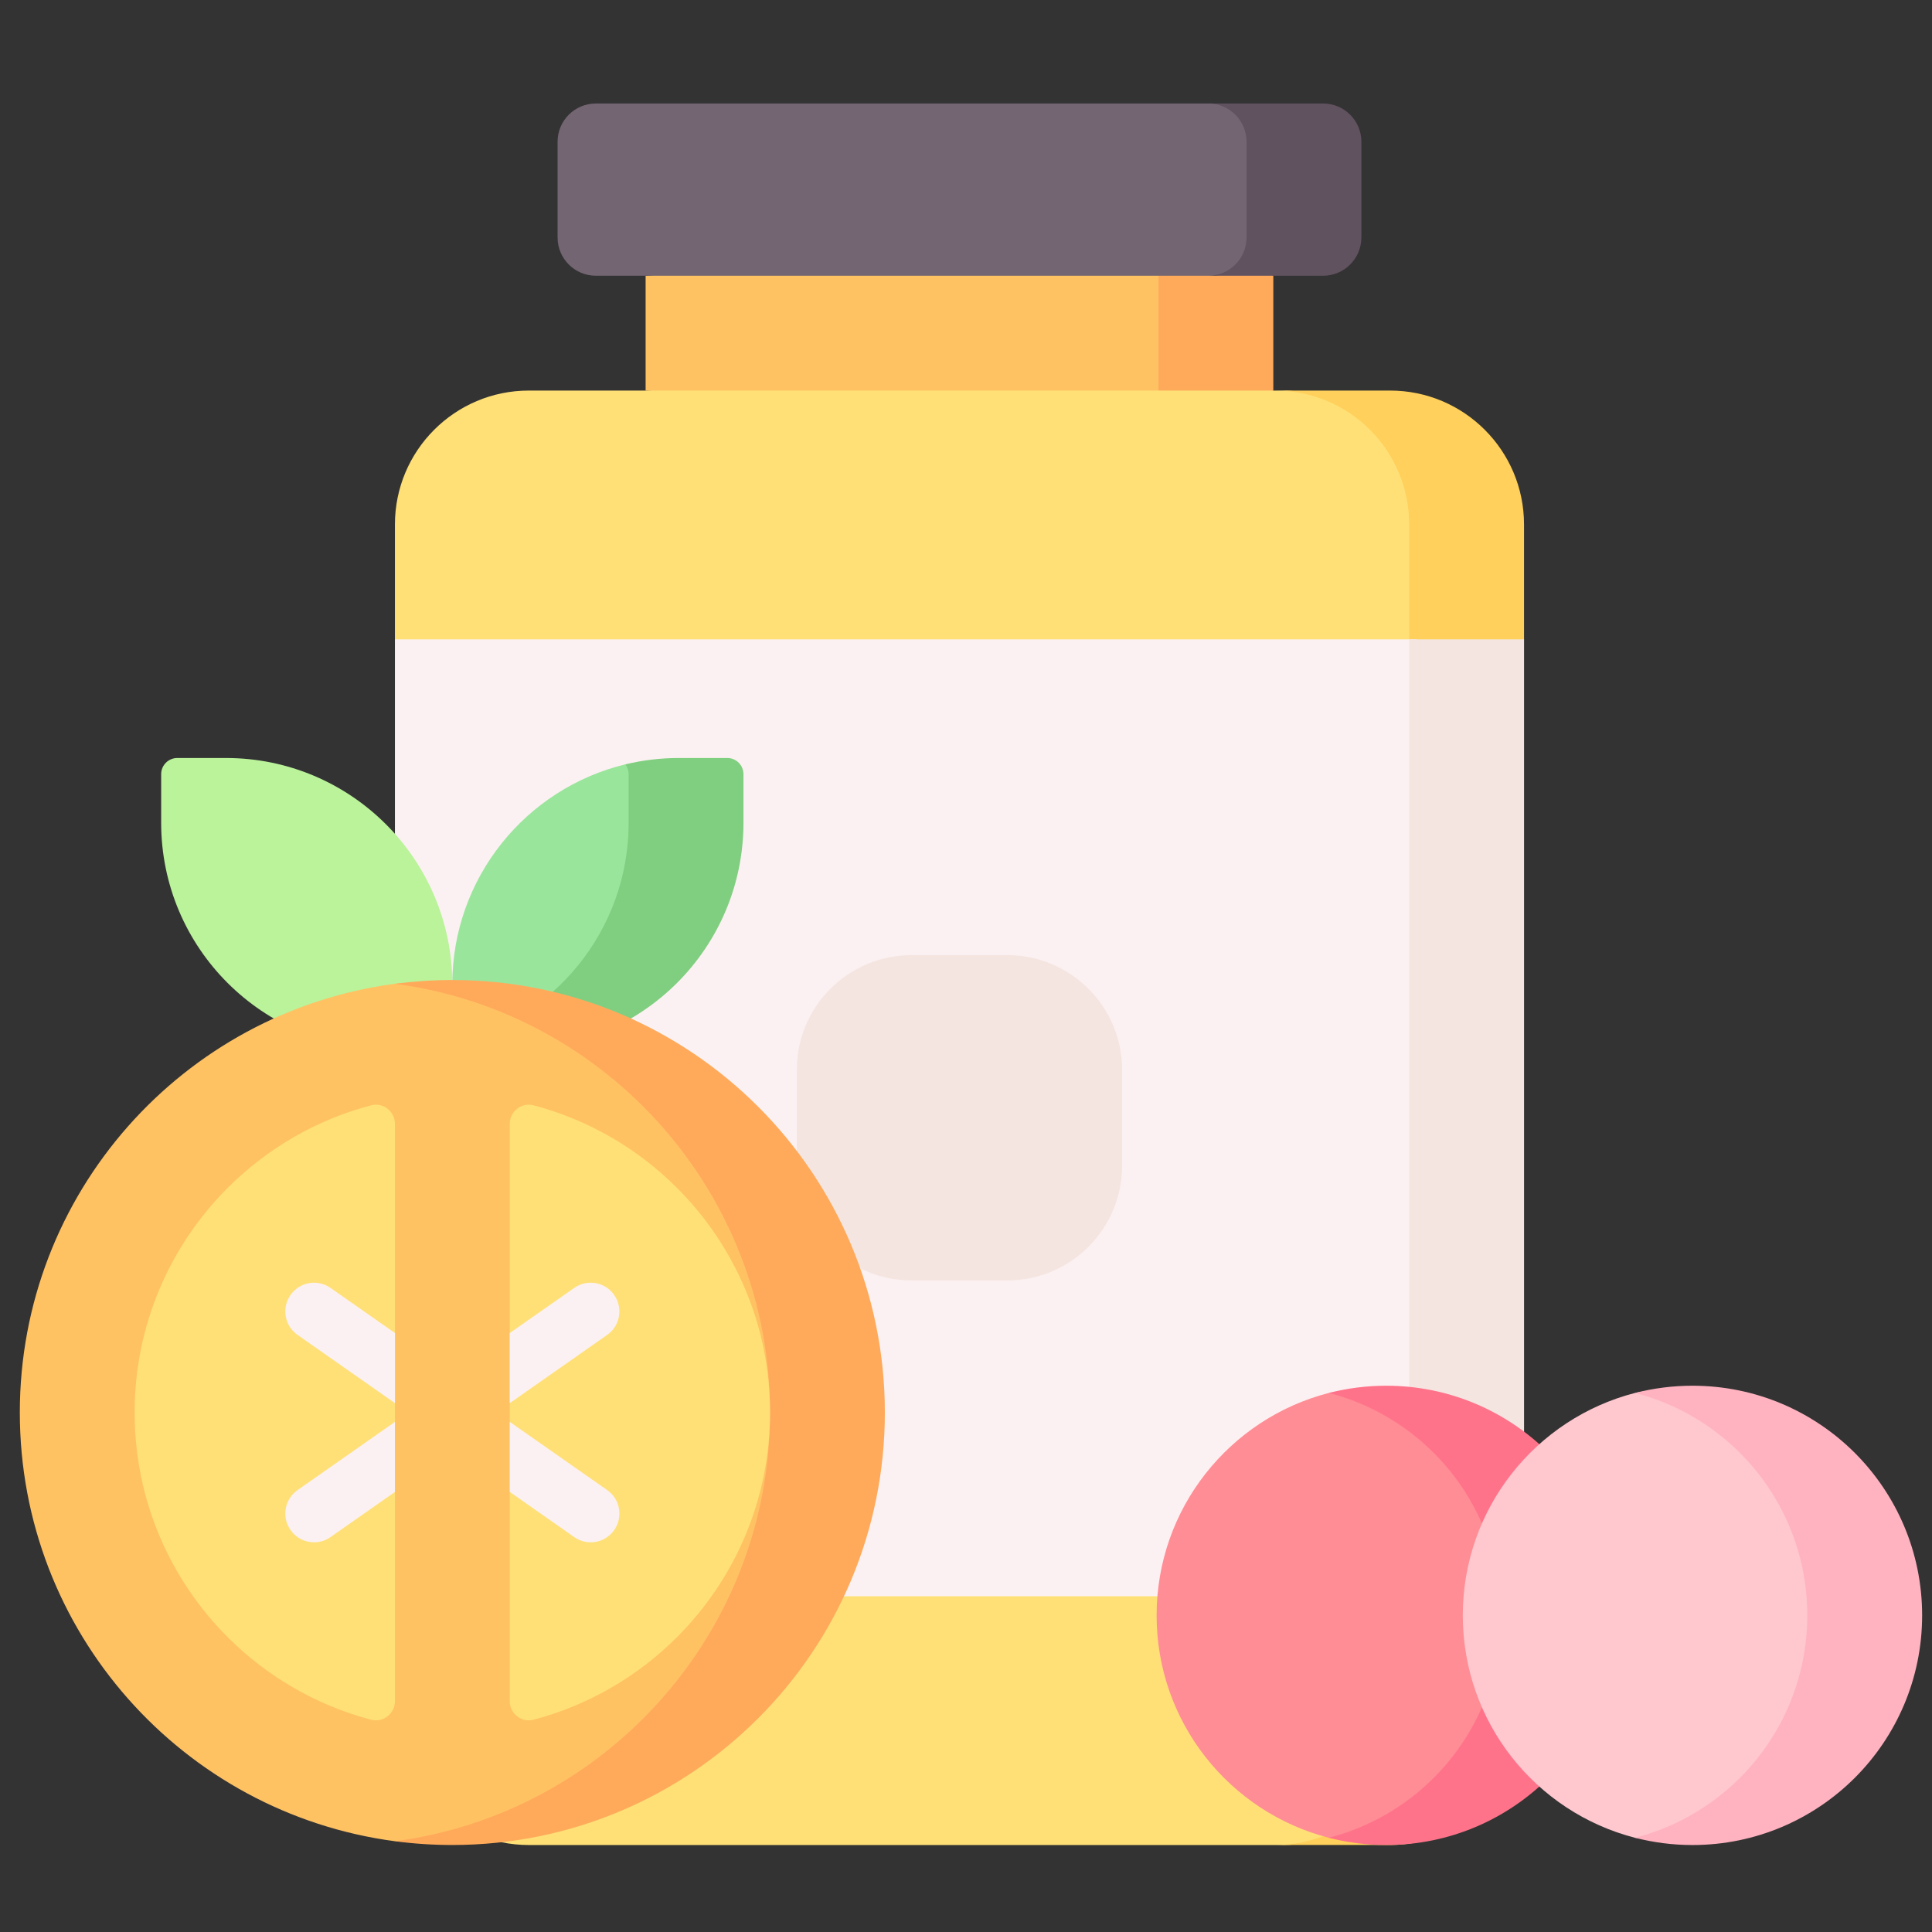
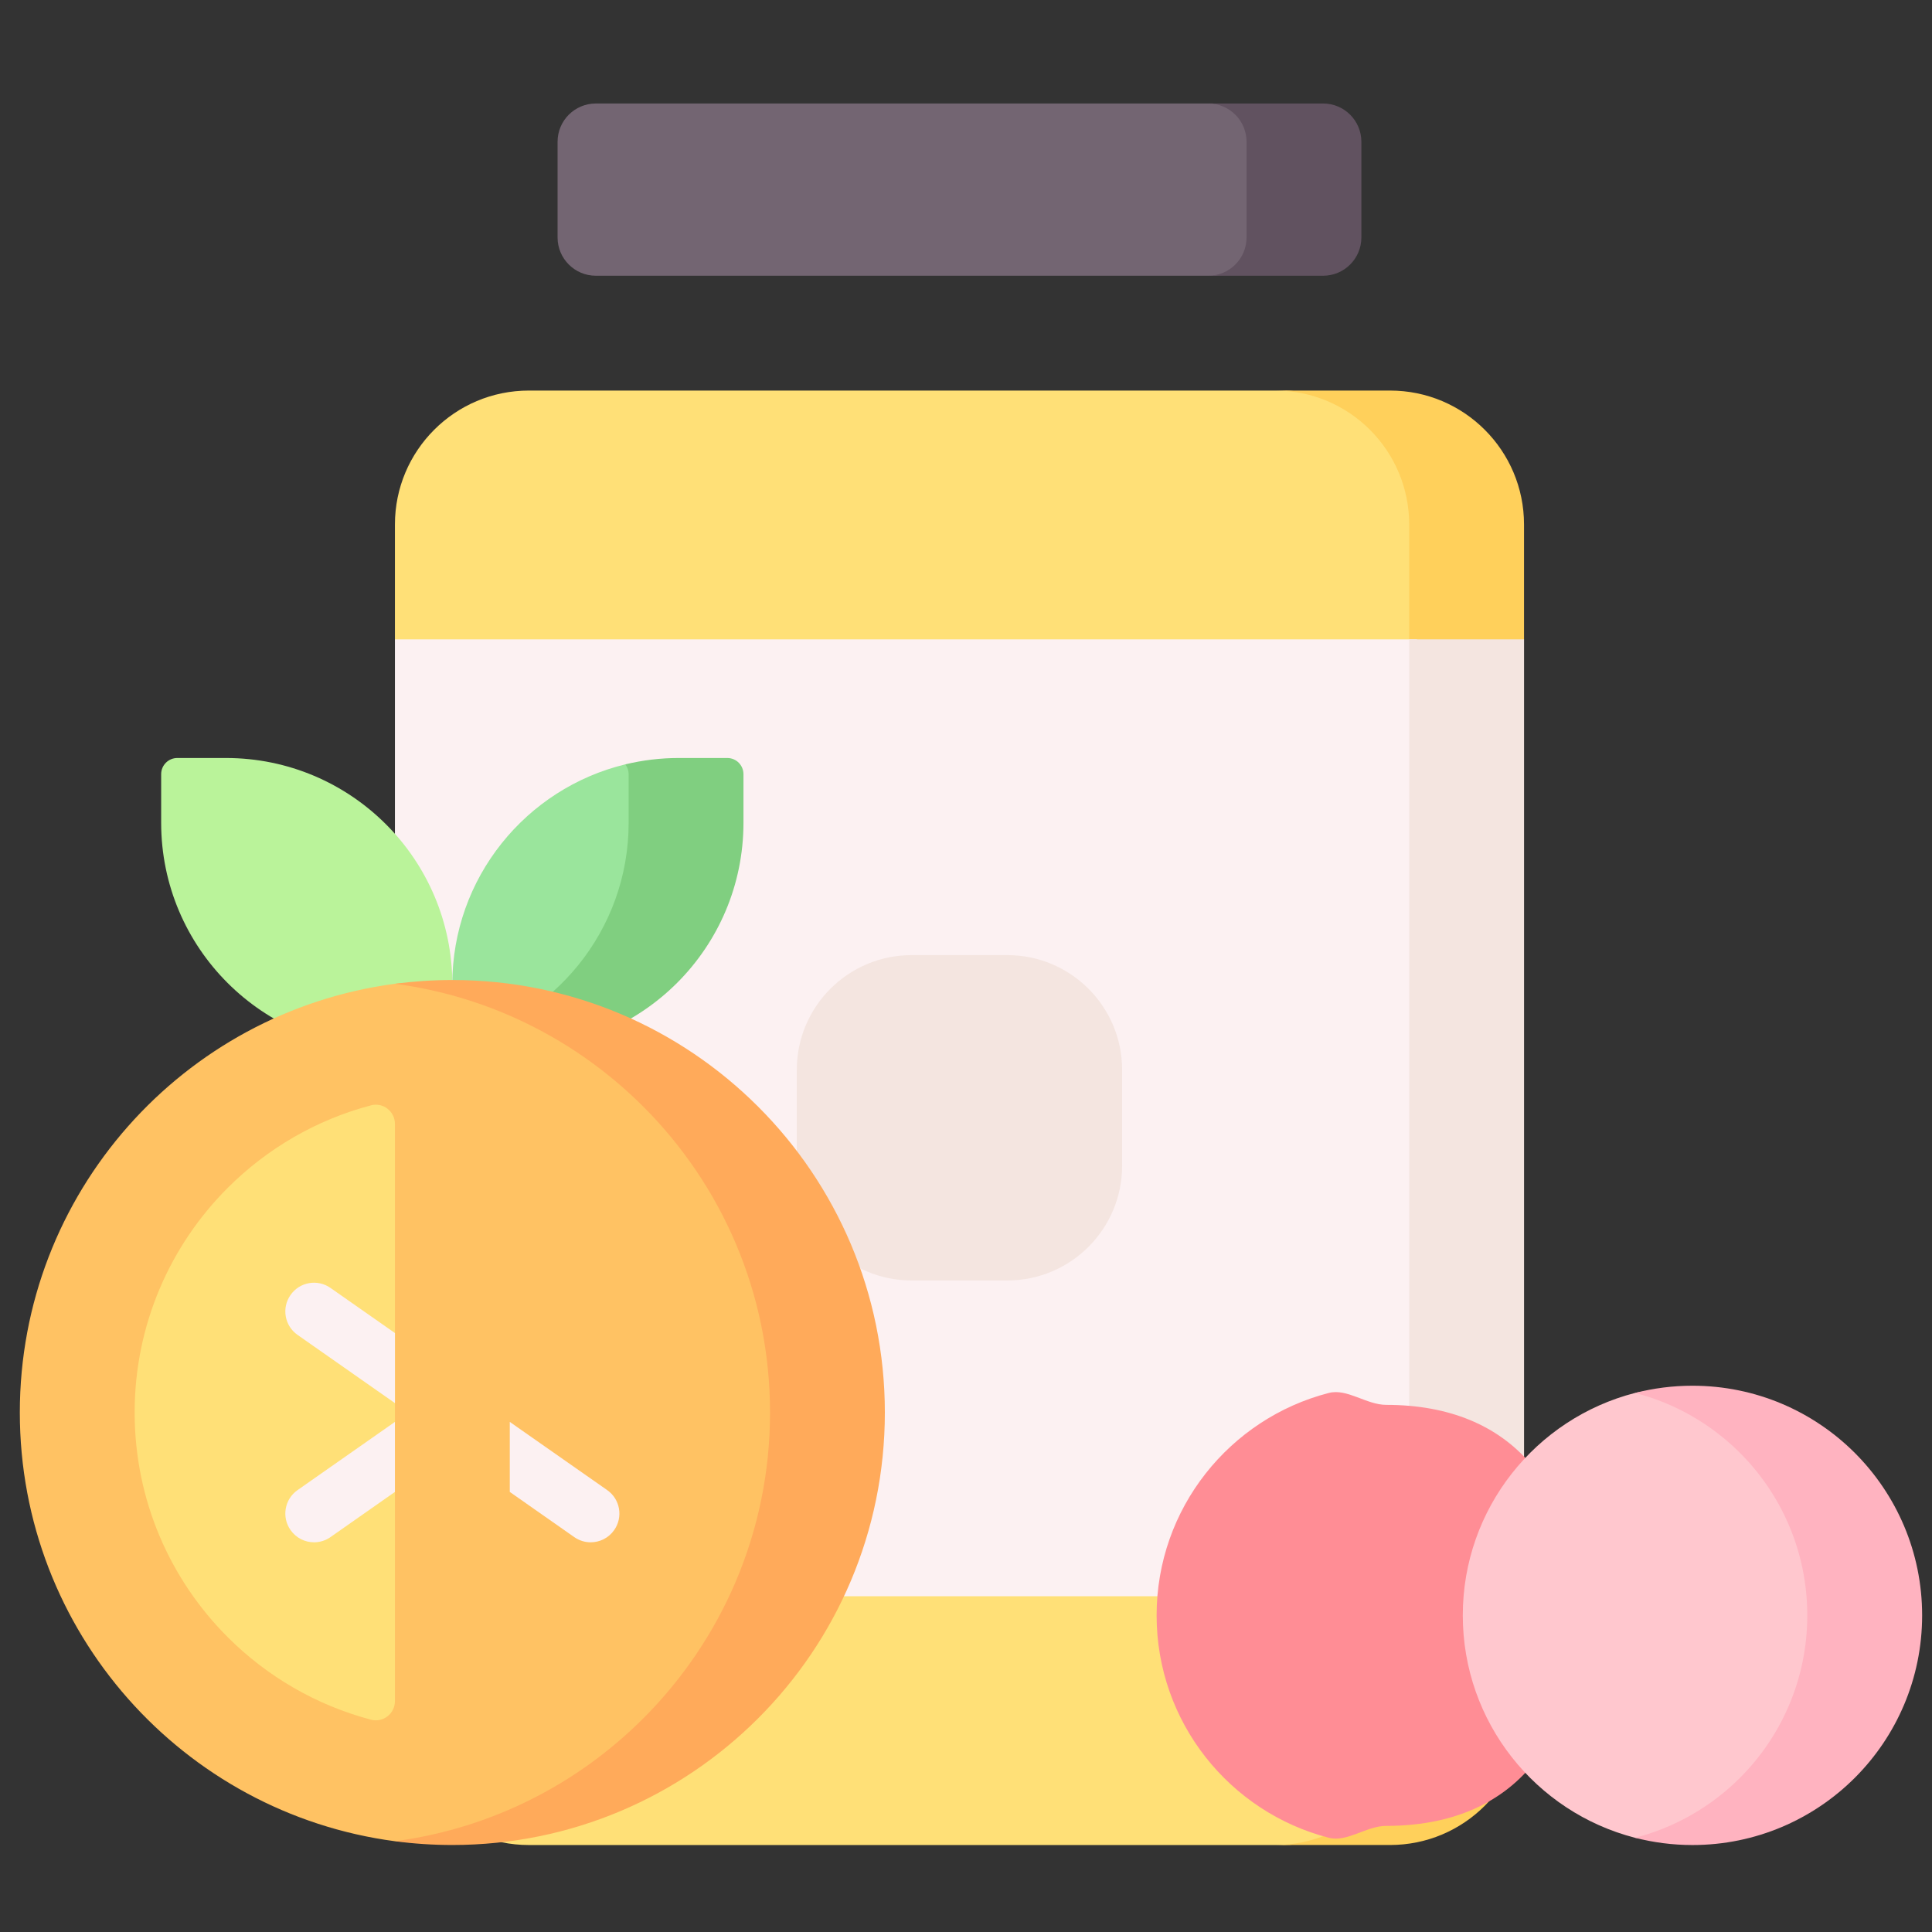
<svg xmlns="http://www.w3.org/2000/svg" width="65" height="65" viewBox="0 0 65 65" fill="none">
  <rect x="0" y="0" width="65" height="65" fill="#333333" stroke="none" />
  <g clip-path="url(#clip0_1_2303)">
-     <path d="M38.977 7.989L21.721 9.277V13.14L38.977 14.428L40.563 11.554L38.977 7.989Z" fill="#FFC263" />
-     <path d="M42.839 9.277V13.14L40.908 14.428L38.976 13.14V9.277L40.908 7.989L42.839 9.277Z" fill="#FFAA5A" />
    <path d="M43.162 62.074H17.794C15.305 62.074 13.287 60.056 13.287 57.566L18.383 40.398L13.287 21.51V17.647C13.287 15.158 15.305 13.14 17.794 13.14H43.162C45.651 13.14 47.669 15.158 47.669 17.647V57.566C47.669 60.056 45.651 62.074 43.162 62.074Z" fill="#FFE077" />
    <path d="M51.274 17.647V21.51L49.214 38.508L51.274 53.703V57.566C51.274 60.056 49.256 62.073 46.767 62.073H42.904C45.393 62.073 47.411 60.056 47.411 57.566V53.703L49.214 41.343L47.411 21.51V17.647C47.411 15.158 45.393 13.14 42.904 13.14H46.767C49.256 13.14 51.274 15.158 51.274 17.647Z" fill="#FFD05B" />
    <path d="M51.275 53.703H13.287V21.51H47.669L51.275 53.703Z" fill="#FCF1F2" />
    <path d="M47.412 21.51H51.275V53.703H47.412V21.51Z" fill="#F4E5E0" />
    <path d="M33.89 43.08H30.671C28.537 43.08 26.807 41.35 26.807 39.216V35.997C26.807 33.863 28.537 32.134 30.671 32.134H33.89C36.023 32.134 37.753 33.864 37.753 35.997V39.216C37.753 41.35 36.023 43.08 33.89 43.08Z" fill="#F4E5E0" />
    <path d="M5.966 25.502H7.599C11.807 25.502 15.218 28.913 15.218 33.121V35.298H13.041C8.833 35.298 5.422 31.887 5.422 27.679V26.046C5.422 25.746 5.665 25.502 5.966 25.502Z" fill="#BAF39A" />
    <path d="M22.418 26.112C21.797 26.112 21.037 25.716 21.037 25.716C17.698 26.525 15.217 29.533 15.217 33.121V35.298H15.723C19.931 35.298 22.438 31.887 22.438 27.679L22.418 26.112Z" fill="#9AE59C" />
    <path d="M25.013 26.047V27.68C25.013 31.887 21.602 35.298 17.395 35.298H15.217V35.111C18.613 34.344 21.15 31.307 21.15 27.68V26.047C21.15 25.922 21.109 25.807 21.037 25.716C21.613 25.577 22.216 25.502 22.837 25.502H24.47C24.77 25.502 25.013 25.745 25.013 26.047Z" fill="#80CF80" />
    <path d="M15.518 61.745C14.863 61.745 13.918 62.03 13.286 61.946C6.163 61.002 0.667 54.904 0.667 47.522C0.667 40.141 6.163 34.043 13.286 33.098C13.918 33.014 14.701 33.238 15.356 33.238C23.393 33.238 28.482 39.486 28.482 47.522C28.482 55.559 23.554 61.745 15.518 61.745Z" fill="#FFC263" />
    <path d="M29.77 47.522C29.77 51.54 28.141 55.179 25.507 57.811C22.875 60.444 19.236 62.073 15.219 62.073C14.563 62.073 13.919 62.03 13.287 61.946C16.533 61.516 19.441 60.016 21.644 57.811C24.278 55.179 25.907 51.54 25.907 47.522C25.907 43.505 24.278 39.865 21.644 37.233C19.441 35.029 16.533 33.528 13.287 33.098C13.919 33.015 14.563 32.971 15.219 32.971C19.236 32.971 22.875 34.6 25.507 37.233C28.141 39.865 29.77 43.504 29.77 47.522Z" fill="#FFAA5A" />
    <path d="M40.78 3.482H20.047C19.336 3.482 18.759 4.058 18.759 4.77V7.989C18.759 8.7 19.336 9.277 20.047 9.277H40.78C41.491 9.277 42.067 8.7 42.067 7.989V4.77C42.067 4.058 41.491 3.482 40.78 3.482Z" fill="#736572" />
    <path d="M45.802 4.77V7.989C45.802 8.7 45.225 9.277 44.514 9.277H40.651C41.362 9.277 41.939 8.7 41.939 7.989V4.77C41.939 4.059 41.362 3.482 40.651 3.482H44.514C45.225 3.482 45.802 4.059 45.802 4.77Z" fill="#615260" />
    <path d="M4.53 47.522C4.53 44.571 5.726 41.899 7.661 39.965C8.976 38.65 10.632 37.675 12.486 37.187C12.892 37.081 13.287 37.393 13.287 37.812V57.233C13.287 57.652 12.892 57.964 12.486 57.858C10.632 57.369 8.976 56.395 7.661 55.08C5.726 53.146 4.53 50.474 4.53 47.522Z" fill="#FFE077" />
-     <path d="M25.907 47.522C25.907 44.571 24.71 41.899 22.776 39.965C21.461 38.65 19.804 37.675 17.95 37.187C17.545 37.081 17.15 37.393 17.15 37.812V57.233C17.15 57.652 17.545 57.964 17.95 57.858C19.804 57.369 21.461 56.395 22.776 55.08C24.71 53.146 25.907 50.474 25.907 47.522Z" fill="#FFE077" />
    <path d="M46.639 61.43C45.972 61.43 45.325 61.989 44.708 61.83C41.376 60.973 38.913 57.947 38.913 54.347C38.913 50.747 41.375 47.722 44.708 46.864C45.325 46.705 45.972 47.265 46.639 47.265C50.906 47.265 53.078 50.08 53.078 54.347C53.078 58.614 50.906 61.43 46.639 61.43Z" fill="#FF8D95" />
-     <path d="M54.365 54.347C54.365 56.481 53.499 58.413 52.102 59.811C50.704 61.208 48.772 62.074 46.638 62.074C45.971 62.074 45.325 61.989 44.707 61.83C46.064 61.481 47.277 60.772 48.239 59.811C49.636 58.413 50.502 56.481 50.502 54.347C50.502 52.213 49.636 50.282 48.239 48.883C47.277 47.923 46.064 47.213 44.707 46.864C45.325 46.706 45.971 46.621 46.638 46.621C48.772 46.621 50.704 47.486 52.102 48.883C53.499 50.282 54.365 52.213 54.365 54.347Z" fill="#FF738A" />
    <path d="M55.009 61.83C51.676 60.973 49.214 57.947 49.214 54.347C49.214 50.747 51.676 47.722 55.008 46.864C55.626 46.705 56.273 47.007 56.94 47.007C60.095 47.292 62.091 50.08 62.091 54.347C61.965 60.861 55.626 61.989 55.009 61.83Z" fill="#FFC7CE" />
    <path d="M64.668 54.347C64.668 56.481 63.802 58.413 62.405 59.811C61.007 61.208 59.075 62.074 56.941 62.074C56.274 62.074 55.628 61.989 55.01 61.83C56.367 61.481 57.58 60.772 58.542 59.811C59.939 58.413 60.804 56.481 60.804 54.347C60.804 52.213 59.939 50.282 58.542 48.883C57.58 47.923 56.367 47.213 55.01 46.864C55.628 46.706 56.274 46.621 56.941 46.621C59.075 46.621 61.007 47.486 62.405 48.883C63.802 50.282 64.668 52.213 64.668 54.347Z" fill="#FFB3C0" />
    <path d="M13.287 47.838V50.194L11.119 51.714C10.95 51.832 10.757 51.889 10.567 51.889C10.261 51.889 9.963 51.746 9.775 51.477C9.468 51.04 9.574 50.437 10.012 50.132L13.287 47.838Z" fill="#FCF1F2" />
    <path d="M20.664 51.477C20.476 51.746 20.177 51.889 19.872 51.889C19.681 51.889 19.488 51.832 19.32 51.714L17.151 50.194V47.838L20.427 50.132C20.865 50.438 20.97 51.04 20.664 51.477Z" fill="#FCF1F2" />
-     <path d="M20.426 44.912L17.15 47.207V44.849L19.319 43.331C19.755 43.024 20.358 43.13 20.663 43.568C20.97 44.004 20.864 44.607 20.426 44.912Z" fill="#FCF1F2" />
    <path d="M13.288 44.849V47.207L10.012 44.912C9.574 44.607 9.468 44.004 9.775 43.568C10.08 43.13 10.682 43.024 11.119 43.331L13.288 44.849Z" fill="#FCF1F2" />
  </g>
  <defs>
    <clipPath id="clip0_1_2303">
      <rect width="64" height="64" fill="white" transform="translate(0.667 0.778)" />
    </clipPath>
  </defs>
</svg>